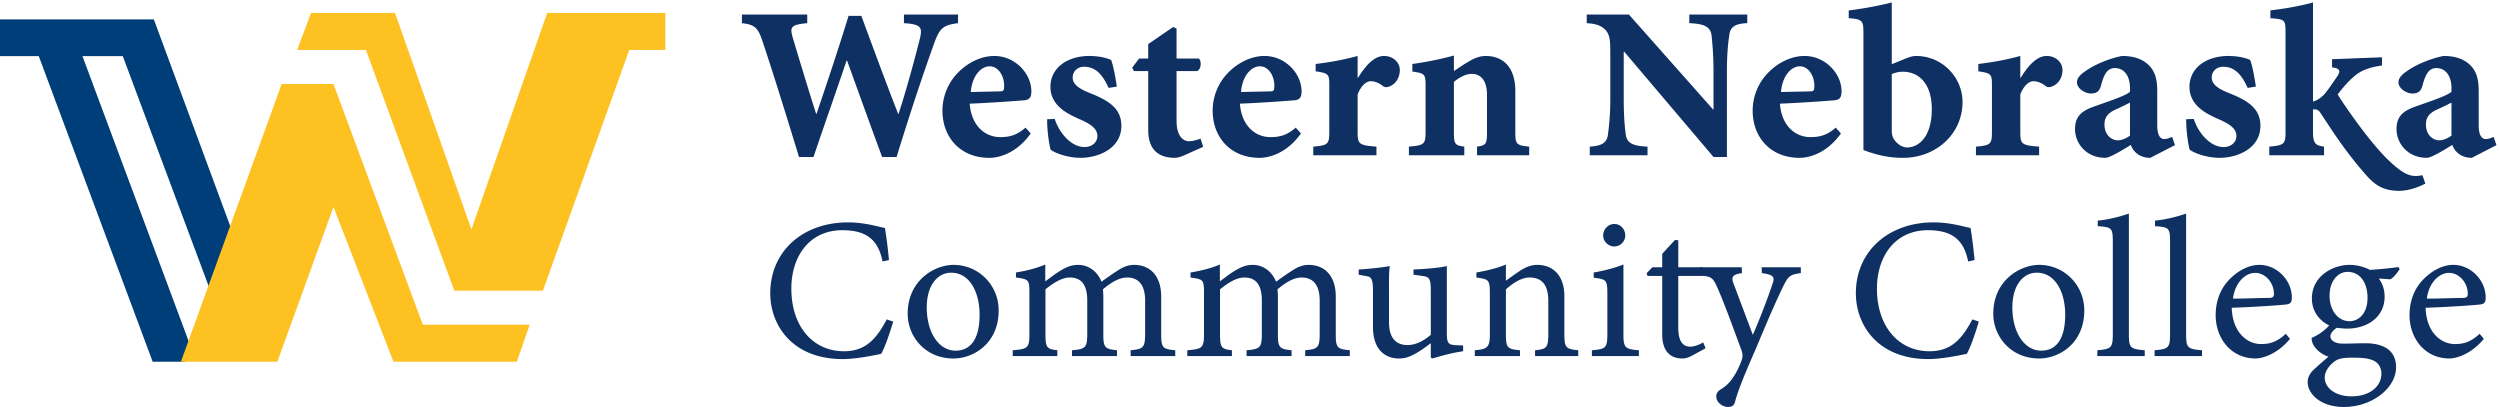
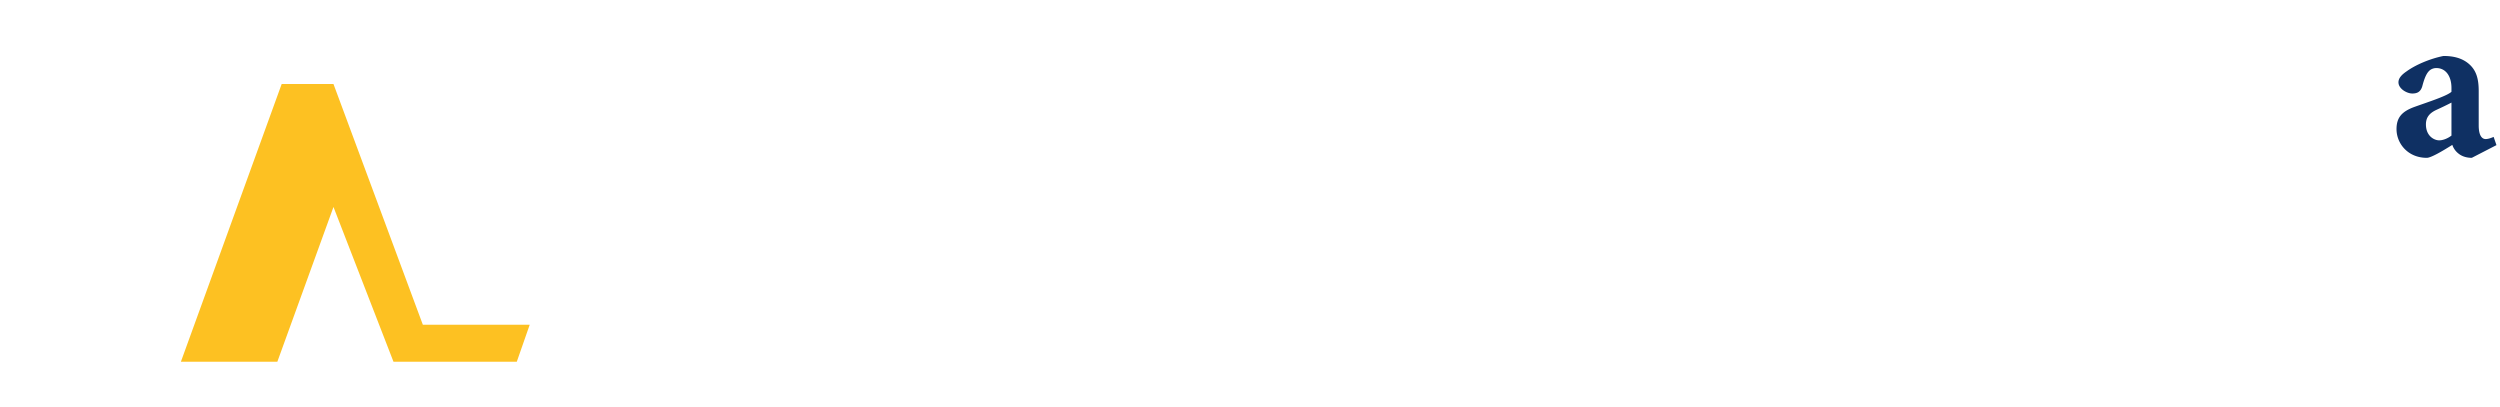
<svg xmlns="http://www.w3.org/2000/svg" width="387" height="63" viewBox="0 0 387 63">
  <g fill="none" fill-rule="evenodd">
-     <path fill="#003E79" d="M0 8.688l6-.002L23.637 56h4.95l.898-2.427L12.763 8.688h6.243L32.61 45.123 36 35.97 23.815 3.002 0 3z" />
    <path fill="#FDC122" d="M65.456 50.268L51.62 13h-8.014L28 56l14.933-.006 8.69-23.956 9.29 23.96L79.997 56 82 50.268z" />
-     <path fill="#FDC122" d="M84.709 2.002L72.976 35.508 61.146 2.002 48.154 2 46 7.729h10.643L70.328 45l13.717-.002 13.367-37.27H103V2z" />
    <g fill="#0F3063">
-       <path d="M136.618 40.474c-.652-3.257-2.392-4.838-6.217-4.838-5.163 0-7.9 4.125-7.9 9.03 0 5.892 3.359 9.707 8.148 9.707 3.42 0 5.039-1.985 6.624-4.93l.995.34c-.468 1.612-1.306 4.065-1.865 4.993-.935.19-3.795.81-5.942.81-7.897 0-11.225-5.338-11.225-10.179 0-6.484 5.007-10.983 12.033-10.983 2.645 0 4.823.715 5.722.869.282 1.798.436 3.072.624 4.966l-.997.215zm10.606 1.74c-2.021 0-3.764 1.863-3.764 5.367 0 3.848 1.836 6.7 4.479 6.7 1.958 0 3.701-1.332 3.701-5.556 0-3.629-1.618-6.511-4.385-6.511h-.031zm.404-1.21c3.826 0 6.966 3.102 6.966 7.043 0 5.148-3.918 7.447-6.997 7.447-4.417 0-7.09-3.446-7.09-6.922 0-5.21 4.198-7.568 7.09-7.568h.03zm11.722 4.436c0-2.14-.06-2.204-2.08-2.482v-.777c1.521-.25 3.233-.651 4.539-1.24v2.605c.682-.465 1.43-1.117 2.549-1.77.715-.403 1.461-.772 2.551-.772 1.524 0 2.924.927 3.606 2.606a40.642 40.642 0 0 1 2.616-1.8c.618-.402 1.426-.806 2.42-.806 2.49 0 4.202 1.706 4.202 4.9v5.894c0 2.08.28 2.237 2.176 2.421v.9h-6.906v-.9c1.868-.184 2.243-.341 2.243-2.48v-5.214c0-2.173-.842-3.567-2.8-3.567-1.242 0-2.52.807-3.733 1.83.031.373.064.714.064 1.241v5.897c0 1.952.371 2.109 2.114 2.293v.9h-6.966v-.9c1.988-.184 2.361-.341 2.361-2.421v-5.273c0-2.328-.837-3.567-2.703-3.567-1.368 0-2.8 1.055-3.765 1.83v7.01c0 2.08.282 2.237 1.838 2.421v.9h-6.906v-.9c2.272-.184 2.58-.341 2.58-2.421V45.44zm27.025 0c0-2.14-.062-2.204-2.083-2.482v-.777c1.524-.25 3.233-.651 4.543-1.24v2.605c.68-.465 1.428-1.117 2.547-1.77.715-.403 1.462-.772 2.55-.772 1.525 0 2.926.927 3.608 2.606a41.205 41.205 0 0 1 2.613-1.8c.622-.402 1.43-.806 2.425-.806 2.49 0 4.2 1.706 4.2 4.9v5.894c0 2.08.281 2.237 2.175 2.421v.9h-6.905v-.9c1.867-.184 2.24-.341 2.24-2.48v-5.214c0-2.173-.84-3.567-2.798-3.567-1.243 0-2.52.807-3.732 1.83.03.373.064.714.064 1.241v5.897c0 1.952.37 2.109 2.114 2.293v.9h-6.964v-.9c1.988-.184 2.359-.341 2.359-2.421v-5.273c0-2.328-.84-3.567-2.703-3.567-1.37 0-2.8 1.055-3.766 1.83v7.01c0 2.08.28 2.237 1.838 2.421v.9h-6.905v-.9c2.27-.184 2.58-.341 2.58-2.421V45.44zm35.112-.559c0-1.863-.31-2.049-1.37-2.17l-1.304-.189v-.804c.869-.03 2.175-.124 3.138-.22a18.452 18.452 0 0 0 2.021-.308v10.39c0 1.648.282 1.803 1.559 1.863l.961.033v.898a24.23 24.23 0 0 0-2.52.496c-.868.221-1.677.47-2.298.624l-.187-.188v-2.173c-.777.559-1.43 1.086-2.394 1.615-.903.498-1.618.746-2.52.746-2.087 0-4.042-1.275-4.042-4.933v-5.68c0-1.83-.342-2.049-1.059-2.14l-1.15-.219v-.804c.746-.03 1.677-.124 2.58-.22a28.812 28.812 0 0 0 2.237-.308c-.155 1.055-.12 2.606-.12 4.405v4.282c0 2.793 1.399 3.535 2.86 3.535 1.214 0 2.394-.558 3.608-1.581v-6.95zm9.143.559c0-2.171-.187-2.204-2.084-2.482v-.777c1.617-.277 3.298-.68 4.568-1.24v2.514a61.497 61.497 0 0 1 2.118-1.493c.869-.59 1.772-.958 2.736-.958 2.518 0 4.197 1.735 4.197 4.837v5.957c0 2.08.313 2.237 2.147 2.421v.9h-6.684v-.9c1.741-.184 2.048-.341 2.048-2.48v-5.183c0-2.204-.806-3.598-2.89-3.598-1.338 0-2.642.929-3.672 1.83v7.01c0 2.08.282 2.237 2.178 2.421v.9h-6.995v-.9c1.835-.184 2.332-.341 2.332-2.421V45.44zm19.28-10.766c.93 0 1.679.775 1.679 1.768 0 .93-.748 1.708-1.71 1.708-.902 0-1.71-.778-1.71-1.677 0-1.024.808-1.799 1.71-1.799h.03zm-1.09 10.797c0-2.17-.185-2.235-2.112-2.481v-.806c1.772-.314 3.295-.718 4.6-1.243v10.797c0 2.14.28 2.297 2.397 2.483v.9h-7.279v-.9c2.116-.186 2.394-.343 2.394-2.483v-6.267zm8.49-2.761h-2.27l-.155-.403.902-.933h1.523v-2.078l1.96-2.14.527.031v4.187h3.67c.345.343.25 1.055-.215 1.336h-3.455v8.035c0 2.483 1.028 2.917 1.837 2.917.808 0 1.618-.434 2.022-.653l.371.901-2.114 1.148c-.621.343-1.119.436-1.463.436-1.99 0-3.14-1.242-3.14-3.726V42.71z" />
-       <path d="M269.625 41.373l.031.902c-1.46.217-1.71.589-1.305 1.614l2.986 7.944c.869-1.928 2.332-5.712 3.047-7.885.404-1.113.124-1.423-1.648-1.673l-.033-.902h6.066v.902c-1.743.25-1.958.465-2.83 2.266-.747 1.521-1.96 4.22-4.075 9.308-2.208 5.025-2.83 6.702-3.296 8.405-.155.592-.59.745-1.057.745-.997 0-1.836-.836-1.836-1.58 0-.53.218-.84.748-1.18 1.026-.623 1.617-1.334 2.332-2.577.56-1.052.808-1.735.901-2.078.156-.463.094-.96-.124-1.489-1.244-3.384-2.542-6.943-3.52-9.2-.805-1.849-.955-2.202-3.123-2.202l.237-1.32h6.5zm35.047-.899c-.653-3.257-2.392-4.838-6.22-4.838-5.16 0-7.9 4.125-7.9 9.03 0 5.892 3.36 9.707 8.15 9.707 3.421 0 5.04-1.985 6.623-4.93l.995.34c-.466 1.612-1.306 4.065-1.865 4.993-.933.19-3.793.81-5.94.81-7.897 0-11.227-5.338-11.227-10.179 0-6.484 5.005-10.983 12.035-10.983 2.645 0 4.823.715 5.724.869.278 1.798.434 3.072.62 4.966l-.995.215zm10.606 1.74c-2.021 0-3.764 1.863-3.764 5.367 0 3.848 1.836 6.7 4.48 6.7 1.957 0 3.698-1.332 3.698-5.556 0-3.629-1.616-6.511-4.383-6.511h-.031zm.404-1.21c3.826 0 6.966 3.102 6.966 7.043 0 5.148-3.918 7.447-6.995 7.447-4.419 0-7.093-3.446-7.093-6.922 0-5.21 4.2-7.568 7.093-7.568h.029zm11.381-3.631c0-2.14-.218-2.204-2.332-2.36v-.865c1.805-.157 3.762-.716 4.82-1.088v18.737c0 2.082.279 2.237 2.457 2.422v.899h-7.339v-.9c2.083-.184 2.394-.339 2.394-2.42V37.372zm8.862 0c0-2.14-.216-2.204-2.33-2.36v-.865c1.803-.157 3.76-.716 4.817-1.088v18.737c0 2.082.281 2.237 2.458 2.422v.899h-7.337v-.9c2.083-.184 2.392-.339 2.392-2.42V37.372zm13.155 4.871c-1.399 0-3.047 1.334-3.42 3.972 1.71.03 3.669-.093 5.503-.093.684 0 .84-.188.84-.651 0-1.675-1.304-3.228-2.892-3.228h-.031zm.684-1.242c2.676 0 5.01 2.357 5.01 5.028 0 .682-.127.96-.718 1.085-.561.094-4.79.404-8.584.526.124 3.912 2.489 5.68 4.632 5.617 1.463 0 2.522-.467 3.735-1.585l.652.78c-1.99 2.418-4.323 3.04-5.318 3.04-3.857 0-6.188-3.167-6.188-6.703 0-2.049.652-3.879 1.865-5.243 1.368-1.55 3.204-2.545 4.885-2.545h.029zm13.621 1.087c-1.4 0-2.767 1.305-2.767 3.693 0 2.324 1.366 3.94 3.078 3.94 1.43 0 2.798-1.18 2.798-3.63 0-2.33-1.15-4.003-3.078-4.003h-.03zm.776 13.279c-1.584 0-2.33.184-2.892.682-.901.684-1.4 1.613-1.4 2.39 0 1.675 1.744 2.915 4.136 2.915 2.926 0 4.636-1.614 4.636-3.504 0-.995-.499-1.74-1.336-2.08-.842-.34-1.743-.403-3.111-.403h-.033zm-.434-14.364c1.057 0 2.208.277 3.142.775a62.977 62.977 0 0 0 4.413-.436l.188.31c-.28.467-.963 1.367-1.46 1.586l-1.773-.126c.529.684.902 1.676.902 2.793 0 3.319-2.864 4.962-5.787 4.962-.495 0-1.088-.062-1.616-.122-.496.308-.993.836-.993 1.305 0 .496.497 1.143 1.925 1.143 1.308 0 2.427-.06 3.484-.06 2.145 0 4.759.65 4.759 3.722 0 3.228-3.73 6.143-8.085 6.143-3.577 0-5.598-2.016-5.598-3.846 0-.713.307-1.273.808-1.8.684-.652 1.803-1.644 2.427-2.139-1.028-.312-1.836-1.027-2.24-1.645-.311-.435-.404-1.022-.375-1.272 1.212-.496 2.209-1.336 2.708-1.925-1.214-.558-2.675-1.923-2.675-4.156 0-3.57 3.36-5.212 5.815-5.212h.031zm15.363 1.24c-1.4 0-3.048 1.334-3.42 3.972 1.71.03 3.668-.093 5.502-.093.684 0 .84-.188.84-.651 0-1.675-1.304-3.228-2.892-3.228h-.03zm.685-1.242c2.674 0 5.007 2.357 5.007 5.028 0 .682-.126.96-.715 1.085-.561.094-4.791.404-8.584.526.122 3.912 2.487 5.68 4.632 5.617 1.461 0 2.52-.467 3.733-1.585l.653.78c-1.992 2.418-4.322 3.04-5.319 3.04-3.856 0-6.188-3.167-6.188-6.703 0-2.049.653-3.879 1.865-5.243 1.37-1.55 3.204-2.545 4.885-2.545h.031zM123.689 24.3c-1.842-5.98-3.616-11.793-5.56-17.642-.77-2.405-1.272-2.838-3.281-3.072V2.248h10.113v1.338c-2.646.234-2.68.667-2.244 2.239 1.139 3.809 2.411 8.017 3.618 11.793h.066c1.675-4.947 3.383-10.023 4.957-15.166h1.976c1.875 5.079 3.818 10.355 5.695 15.166h.066c1.372-4.144 2.812-9.69 3.282-11.56.435-1.77.301-2.306-2.446-2.472V2.248h8.372v1.338c-2.277.3-2.846.701-3.75 3.274-.938 2.64-2.88 8.085-5.76 17.44h-2.243c-1.81-4.91-3.618-9.923-5.427-14.934h-.066c-1.675 4.978-3.484 10.057-5.124 14.934h-2.244zm29.504-14.033c-1.337 0-2.712 1.47-2.914 3.978 1.441-.035 2.95-.066 4.521-.101.503 0 .638-.132.638-.768.066-1.537-.871-3.109-2.21-3.109h-.035zm.739-1.603c3.145 0 5.76 2.673 5.726 5.58-.033.734-.235 1.17-1.005 1.27-.668.066-5.124.4-8.541.534.235 3.307 2.277 5.177 4.725 5.177 1.473 0 2.579-.3 3.915-1.467l.805.9c-2.178 3.074-4.924 3.777-6.397 3.777-4.59 0-7.267-3.278-7.267-7.284a8.375 8.375 0 0 1 2.548-6.047c1.571-1.539 3.58-2.44 5.456-2.44h.035zm17.681 4.946c-1.038-2.307-2.177-3.276-3.817-3.276-.905 0-1.743.636-1.743 1.671 0 .903.704 1.638 2.68 2.408 2.846 1.134 4.856 2.337 4.856 5.078 0 3.406-3.416 4.942-6.362 4.942-1.844 0-3.886-.702-4.59-1.266-.2-.603-.569-2.943-.534-4.713l1.172-.036c.67 2.107 2.512 4.347 4.62 4.347 1.106 0 1.977-.701 1.977-1.707 0-.935-.636-1.704-2.746-2.604-1.54-.701-4.522-1.936-4.522-5.013 0-2.605 2.144-4.677 5.86-4.778 1.676 0 2.68.268 3.518.603.369.768.802 3.406.903 4.143l-1.272.201zm6.13-2.607h-2.213l-.264-.535 1.069-1.403h1.408V6.826l3.852-2.64.536.234v4.645h3.449c.435.366.402 1.638-.268 1.938h-3.181v7.717c0 2.672 1.306 3.143 1.875 3.143.536 0 1.207-.167 1.84-.402l.404 1.27-2.914 1.3c-.634.303-1.205.402-1.438.402-2.58 0-4.155-1.268-4.155-4.311v-9.119zm17.279-.736c-1.337 0-2.712 1.47-2.914 3.978 1.441-.035 2.95-.066 4.521-.101.503 0 .637-.132.637-.768.066-1.537-.87-3.109-2.209-3.109h-.035zm.737-1.603c3.147 0 5.763 2.673 5.728 5.58-.031.734-.233 1.17-1.005 1.27-.67.066-5.126.4-8.542.534.236 3.307 2.278 5.177 4.724 5.177 1.475 0 2.577-.3 3.917-1.467l.805.9c-2.179 3.074-4.924 3.777-6.397 3.777-4.587 0-7.267-3.278-7.267-7.284a8.387 8.387 0 0 1 2.544-6.047c1.575-1.539 3.584-2.44 5.46-2.44h.033zm10.014 4.545c0-1.706-.068-1.87-2.11-2.171V9.902c2.31-.27 4.419-.67 6.498-1.239v3.375h.068c1.673-2.74 3.014-3.375 4.018-3.375 1.407 0 2.446 1.002 2.446 2.171 0 1.305-.738 2.24-1.674 2.575-.47.164-.805.065-1.042-.167-.567-.434-1.205-.669-1.772-.669-.67 0-1.473.599-2.044 2.04v5.78c0 1.901.169 2.105 2.913 2.305v1.335h-9.778v-1.335c2.275-.2 2.477-.369 2.477-2.305v-7.184zm14.905.101c0-1.871-.102-1.94-2.046-2.24V9.901a49.965 49.965 0 0 0 6.434-1.306v2.408c.6-.402 1.269-.869 2.11-1.371.968-.599 1.84-.967 2.812-.967 2.811 0 4.585 1.868 4.585 5.447v6.381c0 1.834.17 2.005 2.145 2.204v1.336h-8.071v-1.336c1.374-.2 1.54-.37 1.54-2.307v-5.712c0-2.375-1.105-3.24-2.344-3.24-.939 0-1.874.5-2.777 1.235v7.82c0 1.834.165 2.005 1.607 2.204v1.336H218.1v-1.336c2.376-.2 2.578-.37 2.578-2.307v-7.08zm28.598-4.813c0-2.17-.033-2.942-.668-3.776-.706-.77-1.508-1.035-2.981-1.136V2.248h6.529l13.03 14.7h.064v-5.944c0-2.673-.2-4.511-.301-5.546-.2-1.272-1.005-1.772-3.447-1.873V2.248h8.975v1.337c-1.81.068-2.647.535-2.78 1.873-.166 1.035-.37 2.873-.37 5.546V24.3h-2.077L251.421 7.995h-.068v7.35c0 2.643.167 4.413.303 5.349.132 1.402.972 1.902 3.381 2.002v1.338h-8.942v-1.338c1.807-.1 2.649-.567 2.816-1.872.132-1.066.365-2.836.365-5.478V8.497zm29.34 1.77c-1.341 0-2.715 1.47-2.917 3.978 1.444-.035 2.95-.066 4.523-.101.504 0 .636-.132.636-.768.066-1.537-.873-3.109-2.21-3.109h-.032zm.736-1.603c3.148 0 5.761 2.673 5.724 5.58-.03.734-.233 1.17-1.002 1.27-.669.066-5.124.4-8.54.534.233 3.307 2.277 5.177 4.721 5.177 1.475 0 2.579-.3 3.918-1.467l.804.9c-2.174 3.074-4.922 3.777-6.396 3.777-4.588 0-7.268-3.278-7.268-7.284a8.389 8.389 0 0 1 2.546-6.047c1.576-1.539 3.583-2.44 5.46-2.44h.033zm13.495 11.492c0 .47.068.84.169 1.07.2.537 1.038 1.54 2.174 1.603 1.943 0 3.853-1.802 3.853-5.912 0-4.276-2.277-5.813-4.455-5.813a4.28 4.28 0 0 0-1.741.368v8.684zm-4.388-15.065c0-1.807-.1-2.14-2.277-2.274V1.615c1.776-.202 4.82-.737 6.665-1.237v9.557l1.339-.537c1.004-.43 1.743-.735 2.413-.735 4.086 0 7.199 3.34 7.199 7.116 0 5.013-4.152 8.654-9.21 8.654-2.01 0-3.785-.334-6.129-1.202V5.09zm19.894 8.118c0-1.706-.066-1.87-2.11-2.171V9.902c2.313-.27 4.42-.67 6.5-1.239v3.375h.066c1.673-2.74 3.016-3.375 4.018-3.375 1.407 0 2.446 1.002 2.446 2.171 0 1.305-.738 2.24-1.673 2.575-.47.164-.804.065-1.041-.167-.567-.434-1.205-.669-1.772-.669-.67 0-1.473.599-2.044 2.04v5.78c0 1.901.169 2.105 2.912 2.305v1.335h-9.777v-1.335c2.275-.2 2.475-.369 2.475-2.305v-7.184zm21.367 2.671c-.702.368-1.54.77-2.278 1.103-1.103.504-1.67 1.169-1.67 2.272 0 1.837 1.305 2.471 2.041 2.471.537 0 1.238-.232 1.907-.732V15.88zm4.222 3.543c0 1.67.57 2.104 1.07 2.104.403 0 .838-.165 1.24-.334l.433 1.272-3.816 1.967c-.934 0-1.642-.3-2.11-.701a2.797 2.797 0 0 1-.903-1.303c-1.442.903-3.284 2.004-3.953 2.004-2.947 0-4.688-2.237-4.688-4.44 0-1.84.87-2.742 2.78-3.443 2.142-.77 4.988-1.671 5.725-2.338v-.601c0-1.807-.869-3.074-2.344-3.074-.437 0-.87.166-1.171.5-.47.502-.772 1.436-1.003 2.337-.272.87-.804 1.103-1.539 1.103-.843 0-2.147-.732-2.147-1.736 0-.601.433-1.136 1.275-1.704 1.336-.97 3.548-1.939 5.69-2.371 1.408 0 2.647.267 3.652 1 1.508 1.103 1.809 2.64 1.809 4.478v5.28zm13.998-5.813c-1.04-2.307-2.177-3.276-3.82-3.276-.904 0-1.74.636-1.74 1.671 0 .903.702 1.638 2.68 2.408 2.845 1.134 4.854 2.337 4.854 5.078 0 3.406-3.416 4.942-6.362 4.942-1.844 0-3.884-.702-4.587-1.266-.202-.603-.57-2.943-.539-4.713l1.174-.036c.67 2.107 2.51 4.347 4.62 4.347 1.104 0 1.977-.701 1.977-1.707 0-.935-.636-1.704-2.746-2.604-1.54-.701-4.521-1.936-4.521-5.013 0-2.605 2.145-4.677 5.86-4.778 1.677 0 2.68.268 3.517.603.369.768.804 3.406.903 4.143l-1.27.201zm5.861-8.655c0-1.87-.101-1.971-2.345-2.138V1.613c1.607-.2 4.218-.568 6.596-1.234v15.337c.805-.202 1.506-.803 1.909-1.305.57-.702 1.61-2.24 1.877-2.64.402-.601.569-1.202-.836-1.336v-1.27l7.733-.298v1.268c-2.073.3-3.346.835-4.288 1.669-.833.704-1.504 1.438-2.574 2.809.769 1.302 4.83 7.292 7.877 10.196 2.44 2.328 3.532 2.662 5.242 2.31l.453 1.3s-2.122 1.188-4.271 1.122c-2.036-.064-3.33-.706-4.7-2.224-3.593-3.977-6.17-8.228-7.364-9.985-.335-.4-.62-.416-.855-.382-.033-.034-.135-.034-.203-.034v3.508c0 1.87.467 2.098 1.712 2.272v1.336h-8.477v-1.336c2.312-.2 2.514-.401 2.514-2.272V4.955z" />
      <path d="M379.486 15.88c-.702.368-1.541.77-2.277 1.103-1.106.504-1.675 1.169-1.675 2.272 0 1.837 1.307 2.471 2.046 2.471.532 0 1.235-.232 1.906-.732V15.88zm4.218 3.543c0 1.67.571 2.104 1.075 2.104.402 0 .835-.165 1.235-.334l.438 1.272-3.818 1.967c-.935 0-1.64-.3-2.11-.701a2.832 2.832 0 0 1-.906-1.303c-1.438.903-3.282 2.004-3.948 2.004-2.948 0-4.689-2.237-4.689-4.44 0-1.84.869-2.742 2.779-3.443 2.143-.77 4.987-1.671 5.726-2.338v-.601c0-1.807-.873-3.074-2.345-3.074-.436 0-.869.166-1.17.5-.47.502-.772 1.436-1.007 2.337-.268.87-.804 1.103-1.54 1.103-.838 0-2.142-.732-2.142-1.736 0-.601.433-1.136 1.273-1.704 1.339-.97 3.548-1.939 5.691-2.371 1.409 0 2.649.267 3.651 1 1.508 1.103 1.807 2.64 1.807 4.478v5.28z" />
    </g>
  </g>
</svg>